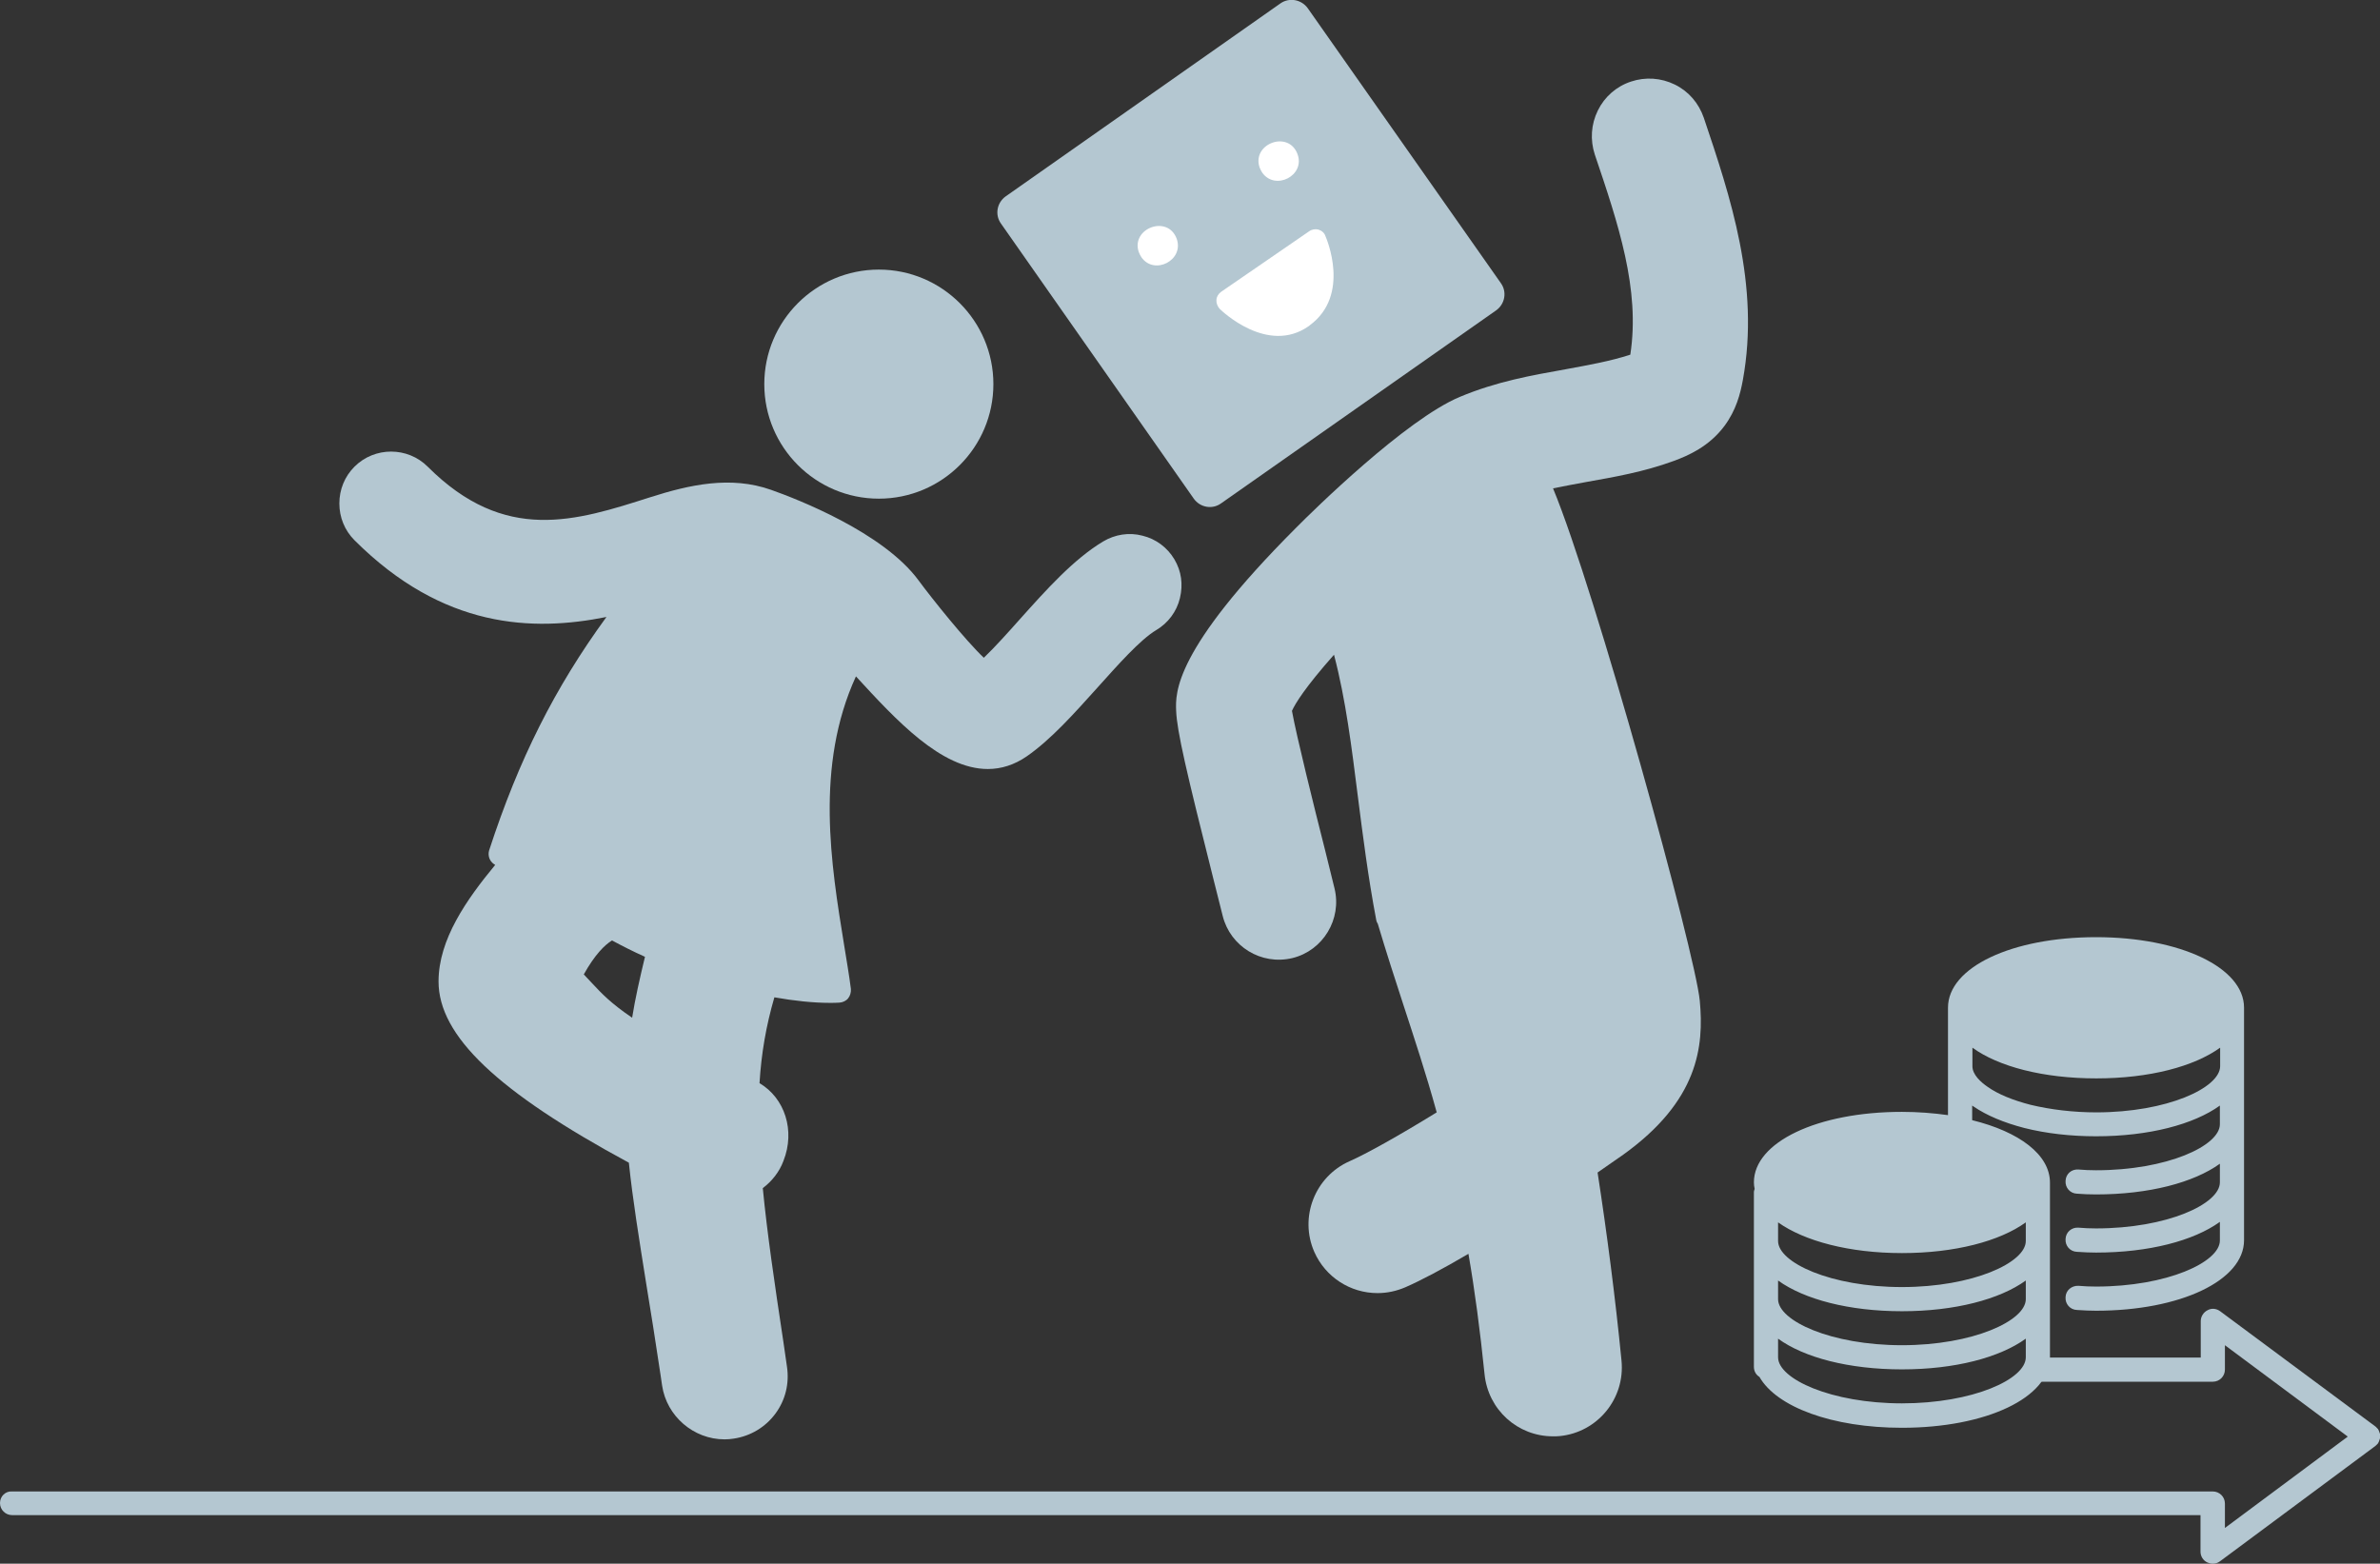
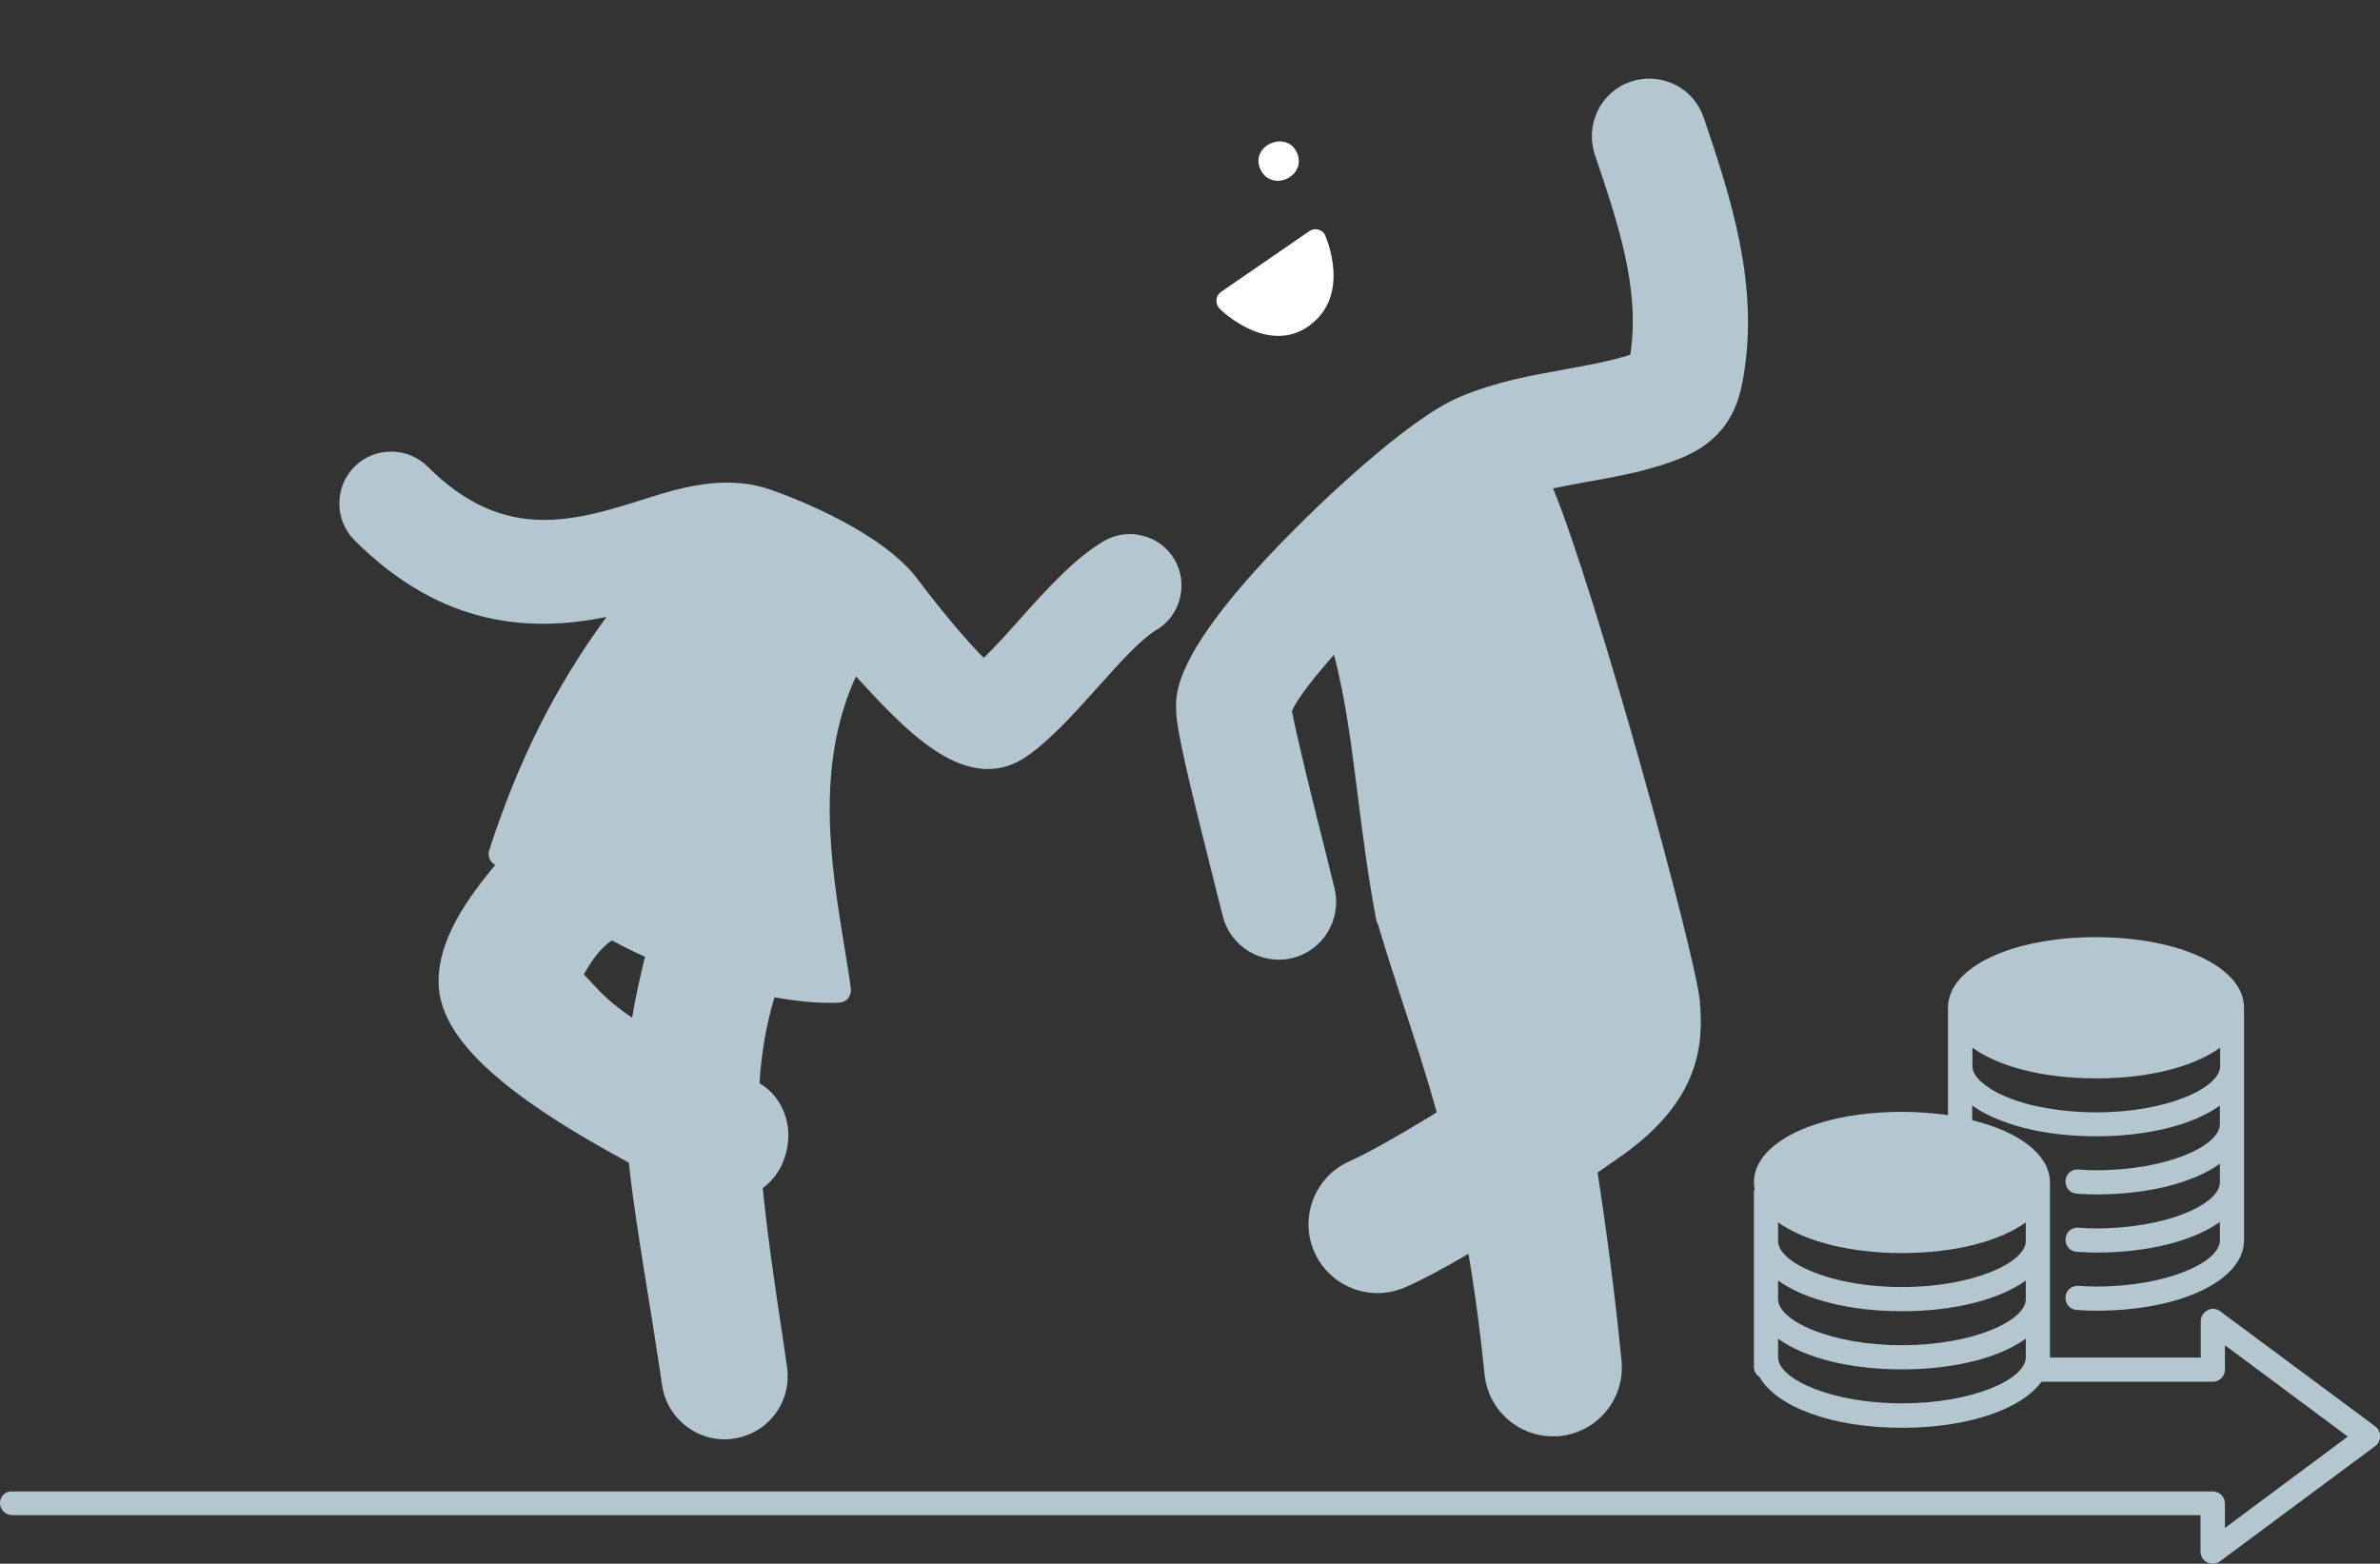
<svg xmlns="http://www.w3.org/2000/svg" version="1.1" id="レイヤー_1" x="0px" y="0px" viewBox="0 0 94.54 62.12" style="enable-background:new 0 0 94.54 62.12;" xml:space="preserve">
  <rect x="0" y="0" width="94.54" height="62.12" fill="#333333" stroke="none" />
  <style type="text/css">
	.st0{fill:#B4C7D1;}
	.st1{fill:#FFFFFF;}
</style>
  <g>
    <g>
      <g>
-         <path class="st0" d="M34.91,19.81c2.51,0,4.55-2.04,4.55-4.55s-2.04-4.55-4.55-4.55c-2.51,0-4.55,2.04-4.55,4.55     S32.4,19.81,34.91,19.81z" />
        <path class="st0" d="M46.65,22.22c-0.28-0.47-0.73-0.81-1.27-0.94c-0.53-0.14-1.09-0.05-1.56,0.23c-1.18,0.71-2.26,1.92-3.3,3.08     c-0.49,0.55-0.99,1.11-1.44,1.54c-0.72-0.68-2.06-2.35-2.59-3.07c-1.4-1.91-4.84-3.24-5.86-3.6c-1.61-0.57-3.25-0.2-4.79,0.29     c-2.97,0.95-5.78,1.86-8.85-1.21c-0.8-0.8-2.11-0.8-2.91,0c-0.39,0.39-0.6,0.91-0.6,1.46s0.21,1.07,0.6,1.46     c3.52,3.52,7.08,3.64,10.01,3.05c-2.05,2.81-3.48,5.65-4.66,9.27c-0.06,0.2,0.01,0.42,0.18,0.54c0.02,0.01,0.04,0.03,0.06,0.04     c-1.14,1.38-2.25,2.96-2.25,4.63c0,2.16,2.34,4.38,7.56,7.2c0.15,1.45,0.4,2.99,0.69,4.81c0.18,1.09,0.37,2.29,0.57,3.63     l0.06,0.41c0.18,1.22,1.25,2.14,2.48,2.14c0.12,0,0.25-0.01,0.37-0.03c0.66-0.1,1.25-0.45,1.65-0.99c0.4-0.54,0.56-1.2,0.46-1.87     l-0.14-0.97c-0.36-2.38-0.65-4.36-0.82-6.12c0.37-0.28,0.66-0.65,0.82-1.08c0.48-1.21,0.05-2.5-0.95-3.09     c0.07-1.17,0.26-2.28,0.59-3.41c0.79,0.14,1.55,0.22,2.2,0.22c0.13,0,0.26,0,0.39-0.01c0.13-0.01,0.26-0.07,0.34-0.17     c0.08-0.1,0.12-0.24,0.11-0.37c-0.07-0.55-0.17-1.13-0.27-1.75c-0.52-3.19-1.16-7.11,0.47-10.67c1.59,1.73,3.38,3.68,5.24,3.68     c0.54,0,1.06-0.17,1.54-0.5c0.97-0.67,1.9-1.72,2.81-2.73c0.8-0.89,1.7-1.91,2.34-2.29c0.47-0.28,0.81-0.73,0.94-1.27     S46.93,22.69,46.65,22.22z M25.11,40.43c-0.84-0.57-1.2-0.95-1.61-1.39c-0.1-0.11-0.2-0.21-0.31-0.33     c0.44-0.79,0.83-1.17,1.12-1.35c0.41,0.22,0.84,0.44,1.31,0.65C25.41,38.88,25.23,39.68,25.11,40.43z" />
        <path class="st0" d="M67.68,4.68c-0.2-0.58-0.6-1.05-1.15-1.32c-0.55-0.27-1.17-0.31-1.74-0.12c-0.58,0.19-1.05,0.6-1.32,1.15     c-0.27,0.55-0.31,1.17-0.12,1.75c0.93,2.75,1.81,5.35,1.41,7.95c-0.8,0.26-1.65,0.41-2.57,0.58c-1.34,0.24-2.73,0.48-4.21,1.1     c-2.14,0.9-5.81,4.5-6.52,5.22c-4.83,4.84-4.77,6.53-4.74,7.25c0.03,0.8,0.41,2.43,1.48,6.68l0.37,1.47     c0.3,1.2,1.52,1.97,2.77,1.67c1.22-0.3,1.97-1.55,1.67-2.77l-0.38-1.54c-0.41-1.61-1.14-4.55-1.31-5.51     c0.13-0.29,0.52-0.93,1.67-2.23c0.47,1.79,0.7,3.67,0.95,5.65c0.2,1.56,0.4,3.16,0.73,4.9c0.01,0.05,0.03,0.1,0.06,0.14     c0.33,1.11,0.68,2.19,1.02,3.23c0.43,1.32,0.89,2.7,1.32,4.26c-1.51,0.93-2.8,1.65-3.46,1.94c-1.38,0.61-2.01,2.23-1.4,3.61     c0.44,0.99,1.42,1.63,2.51,1.63c0.38,0,0.75-0.08,1.1-0.23c0.62-0.27,1.49-0.73,2.51-1.33c0.25,1.44,0.46,3.02,0.64,4.78     c0.14,1.41,1.31,2.47,2.72,2.47c0.09,0,0.18,0,0.27-0.01c1.5-0.15,2.6-1.49,2.45-3c-0.25-2.54-0.58-5.07-0.95-7.47     c0.38-0.26,0.72-0.5,1.02-0.71c2.98-2.14,3.21-4.29,3.04-6.11c-0.18-1.91-4.16-16.34-5.83-20.36c0.44-0.09,0.88-0.17,1.31-0.25     c1.12-0.2,2.29-0.4,3.49-0.84c0.57-0.21,1.4-0.57,2.01-1.39c0.46-0.62,0.63-1.27,0.73-1.82C69.92,11.33,68.73,7.8,67.68,4.68z" />
      </g>
-       <path class="st0" d="M51.95,0.33l7.67,10.92c0.25,0.35,0.16,0.83-0.19,1.08L48.5,20c-0.35,0.25-0.83,0.16-1.08-0.19L39.76,8.88    c-0.25-0.35-0.16-0.83,0.19-1.08l10.92-7.67C51.22-0.11,51.7-0.02,51.95,0.33z" />
      <g>
-         <path class="st1" d="M45.34,10.22c-0.04-0.06-0.08-0.14-0.11-0.22c-0.3-0.93,1.15-1.48,1.51-0.52     C47.05,10.34,45.85,10.95,45.34,10.22z" />
        <path class="st1" d="M50.14,6.86c-0.04-0.06-0.08-0.14-0.11-0.22c-0.3-0.93,1.15-1.48,1.51-0.52     C51.86,6.97,50.66,7.59,50.14,6.86z" />
        <path class="st1" d="M52.37,9.12C52.25,9.09,52.11,9.11,52,9.19l-3.49,2.4c0,0,0,0,0,0c-0.11,0.08-0.18,0.19-0.19,0.32     c-0.01,0.13,0.04,0.26,0.13,0.36c0.08,0.08,1.9,1.83,3.53,0.69c0.02-0.01,0.03-0.02,0.05-0.04c1.63-1.2,0.66-3.45,0.62-3.54     C52.61,9.25,52.5,9.16,52.37,9.12z" />
      </g>
    </g>
    <g>
      <path class="st0" d="M94.54,57.14c0.01-0.03,0-0.06,0-0.09s0-0.06,0-0.09c-0.01-0.03-0.02-0.05-0.03-0.08    c-0.01-0.03-0.02-0.06-0.04-0.09c0-0.01-0.01-0.02-0.01-0.02c-0.01-0.02-0.04-0.03-0.05-0.05c-0.02-0.02-0.03-0.04-0.05-0.05    l-6.17-4.58c-0.15-0.11-0.34-0.13-0.5-0.04c-0.16,0.08-0.27,0.25-0.27,0.43v1.45h-6.32c-0.27,0-0.48,0.22-0.48,0.48    c0,0.27,0.22,0.48,0.48,0.48h6.8c0.27,0,0.48-0.22,0.48-0.48v-0.97l4.88,3.63l-4.88,3.63v-0.97c0-0.27-0.22-0.48-0.48-0.48H0.48    C0.22,59.23,0,59.44,0,59.71c0,0.27,0.22,0.48,0.48,0.48h86.93v1.45c0,0.18,0.1,0.35,0.27,0.43c0.07,0.03,0.14,0.05,0.22,0.05    c0.1,0,0.2-0.03,0.29-0.1l6.17-4.58c0,0,0,0,0.01-0.01c0.03-0.03,0.07-0.06,0.09-0.09c0.01-0.01,0.01-0.02,0.01-0.02    c0.02-0.03,0.03-0.06,0.04-0.09C94.52,57.2,94.53,57.17,94.54,57.14z" />
      <path class="st0" d="M69.89,54.7c0.68,1.19,2.88,2.02,5.66,2.02c3.35,0,5.88-1.2,5.88-2.8v-6.94c0-1.11-1.22-2.02-3.09-2.48v-0.58    c0.02,0.01,0.04,0.03,0.06,0.04c0.51,0.35,1.2,0.64,2.01,0.85c0.87,0.22,1.85,0.33,2.85,0.33c2.1,0,3.88-0.47,4.92-1.22v0.74    c0,0.86-2.1,1.83-4.92,1.83c-0.24,0-0.47-0.01-0.7-0.03c-0.28-0.02-0.5,0.18-0.51,0.45c-0.02,0.27,0.18,0.5,0.45,0.51    c0.25,0.02,0.5,0.03,0.76,0.03c2.1,0,3.88-0.47,4.92-1.22v0.74c0,0.86-2.1,1.83-4.92,1.83c-0.24,0-0.47-0.01-0.7-0.03    c-0.27-0.02-0.5,0.18-0.51,0.45c-0.02,0.27,0.18,0.5,0.45,0.51c0.29,0.02,0.53,0.03,0.76,0.03c2.1,0,3.88-0.47,4.92-1.22v0.74    c0,0.86-2.1,1.83-4.92,1.83c-0.24,0-0.47-0.01-0.7-0.03c-0.27-0.01-0.5,0.18-0.51,0.45c-0.02,0.27,0.18,0.5,0.45,0.51    c0.29,0.02,0.53,0.03,0.76,0.03c3.35,0,5.88-1.2,5.88-2.8v-2.31v-2.31v-2.31v-2.31c0-1.59-2.53-2.8-5.88-2.8    c-3.35,0-5.88,1.2-5.88,2.8v2.31v1.96c-0.57-0.08-1.19-0.13-1.83-0.13c-3.35,0-5.88,1.2-5.88,2.8c0,0.09,0.01,0.17,0.03,0.26    c-0.01,0.04-0.03,0.08-0.03,0.13v6.94C69.67,54.48,69.76,54.62,69.89,54.7z M83.27,44.19c-0.92,0-1.82-0.11-2.61-0.3    c-0.7-0.18-1.29-0.42-1.7-0.71c-0.28-0.19-0.61-0.49-0.61-0.82v-0.74c1.03,0.75,2.81,1.22,4.92,1.22s3.88-0.47,4.92-1.22v0.74    C88.18,43.22,86.08,44.19,83.27,44.19z M75.55,49.78c2.1,0,3.88-0.47,4.92-1.22v0.74c0,0.86-2.1,1.83-4.92,1.83    s-4.92-0.97-4.92-1.83v-0.74C71.67,49.3,73.45,49.78,75.55,49.78z M75.55,52.09c2.1,0,3.88-0.47,4.92-1.22v0.74    c0,0.86-2.1,1.83-4.92,1.83s-4.92-0.97-4.92-1.83v-0.74C71.67,51.62,73.45,52.09,75.55,52.09z M75.55,55.75    c-2.81,0-4.92-0.97-4.92-1.83v-0.74c1.03,0.75,2.81,1.22,4.92,1.22s3.88-0.47,4.92-1.22v0.74C80.47,54.79,78.37,55.75,75.55,55.75    z" />
    </g>
  </g>
</svg>